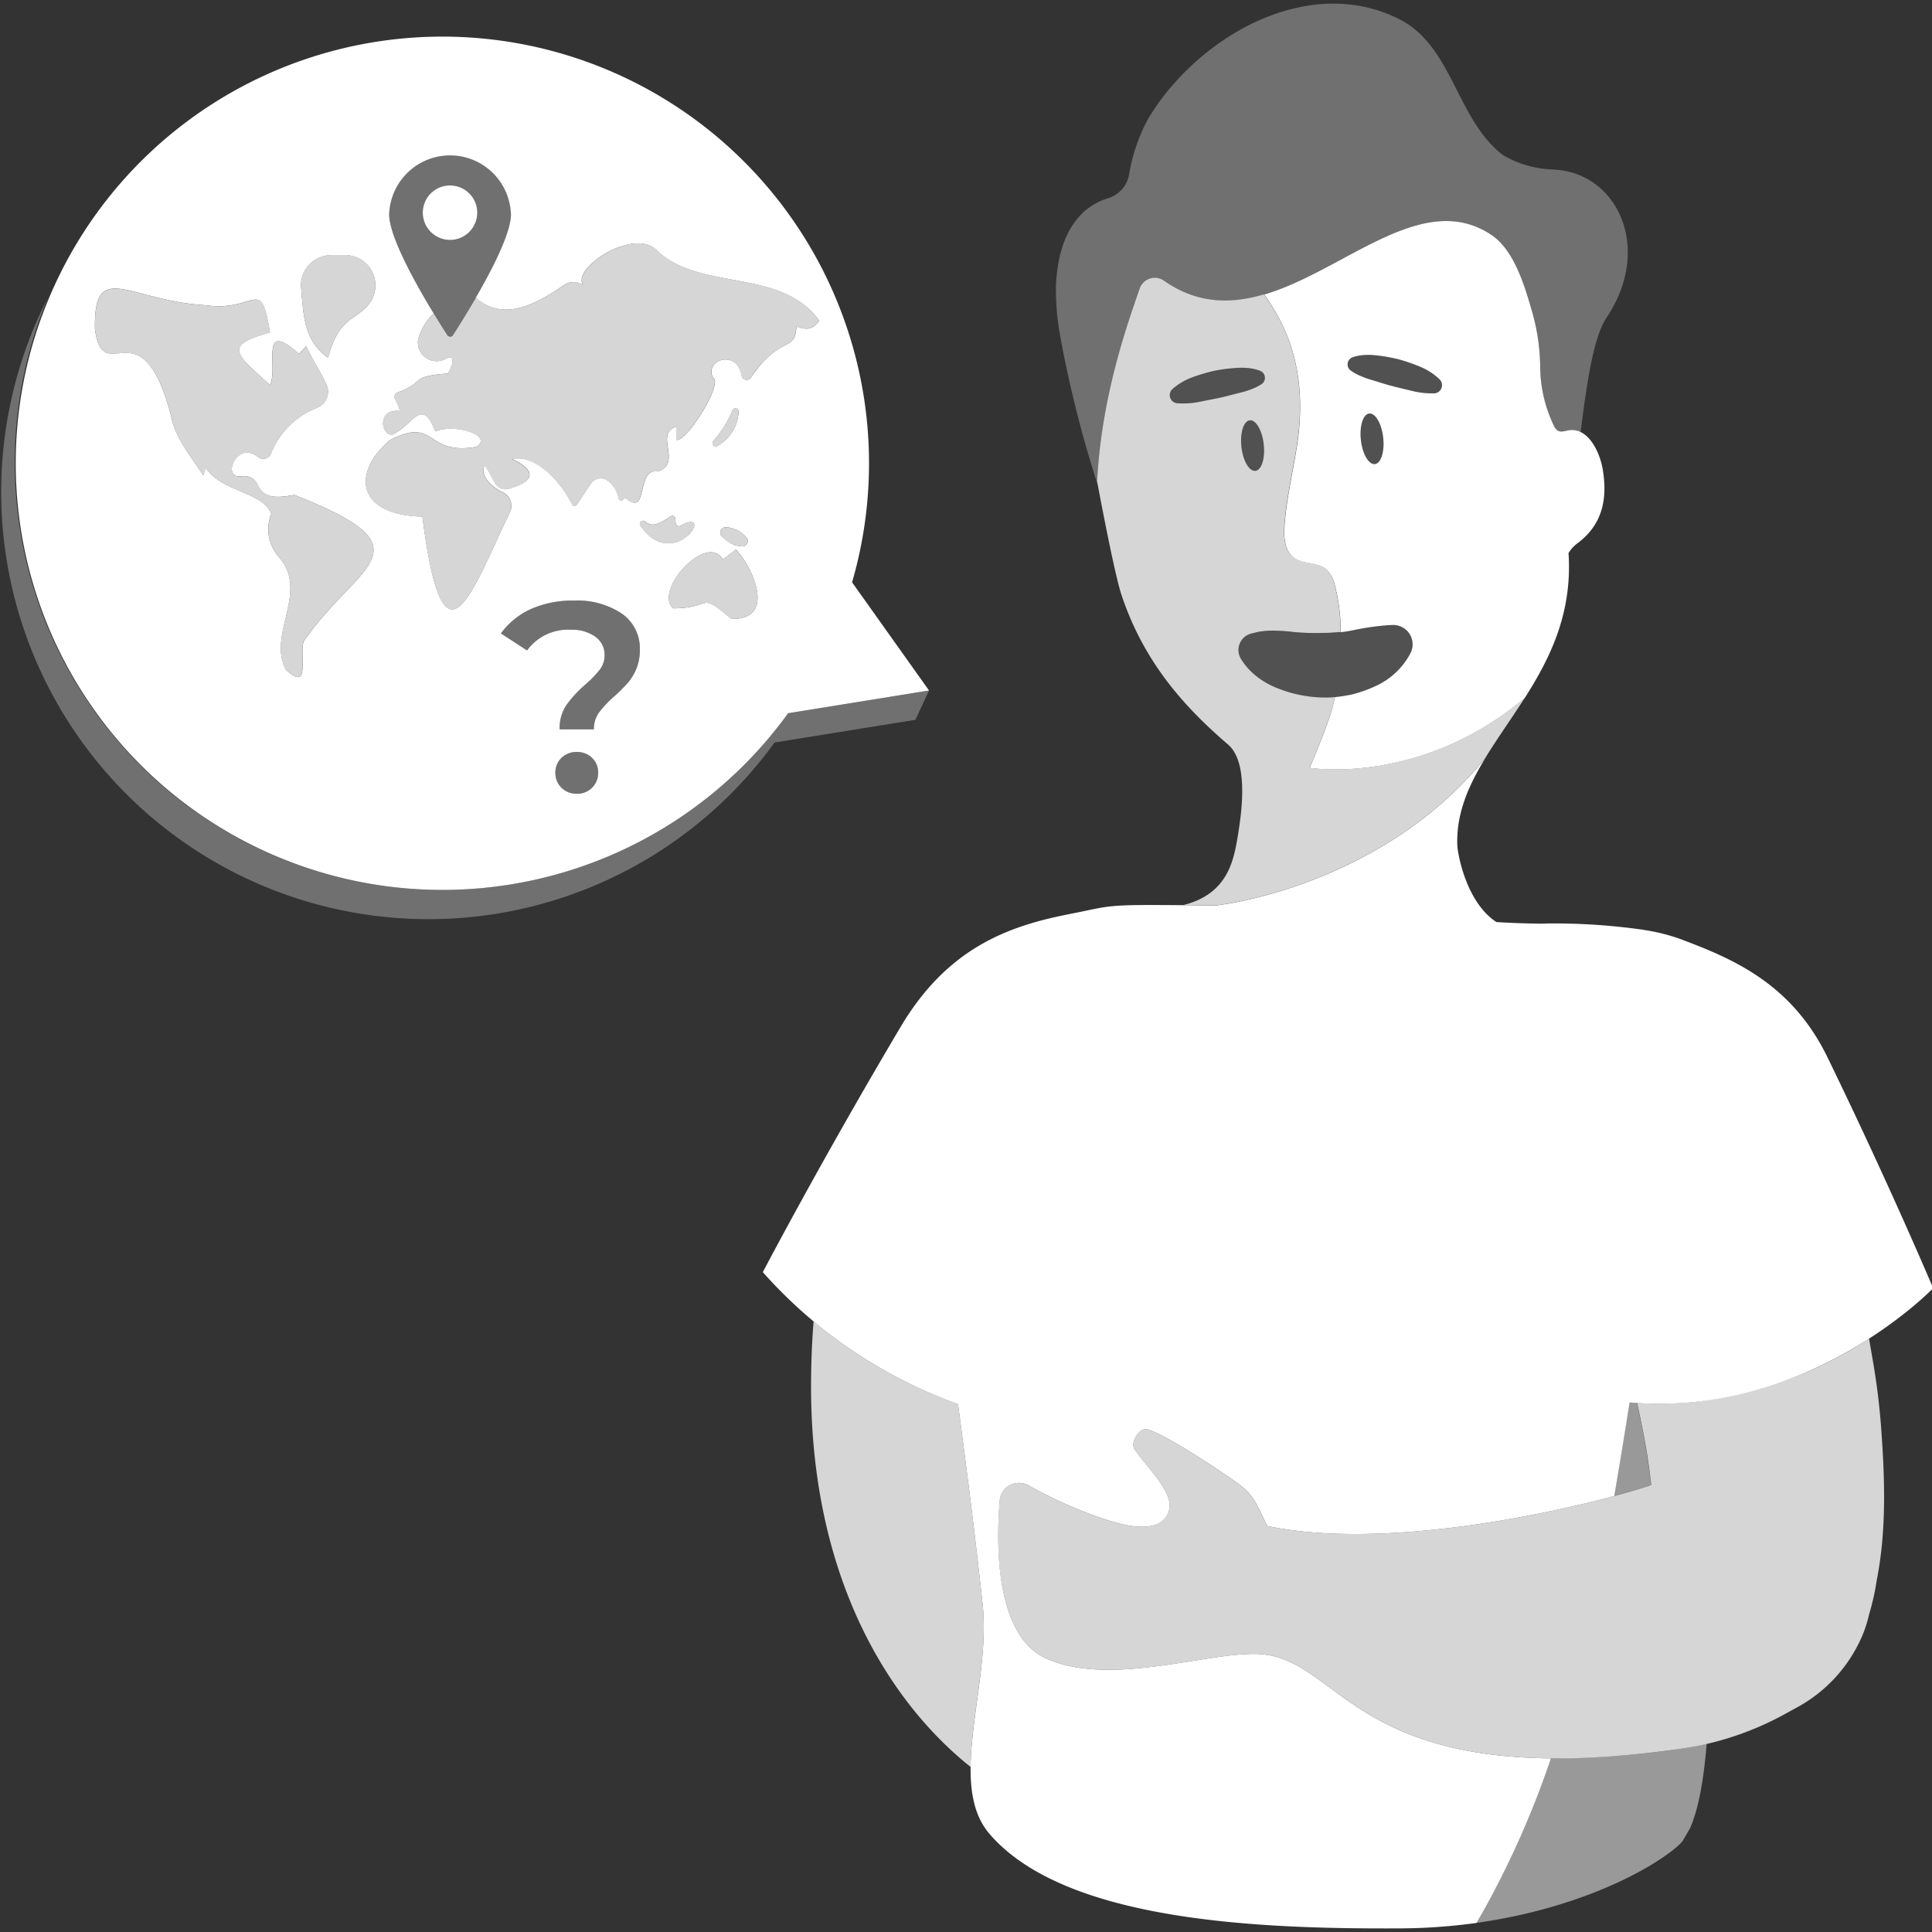
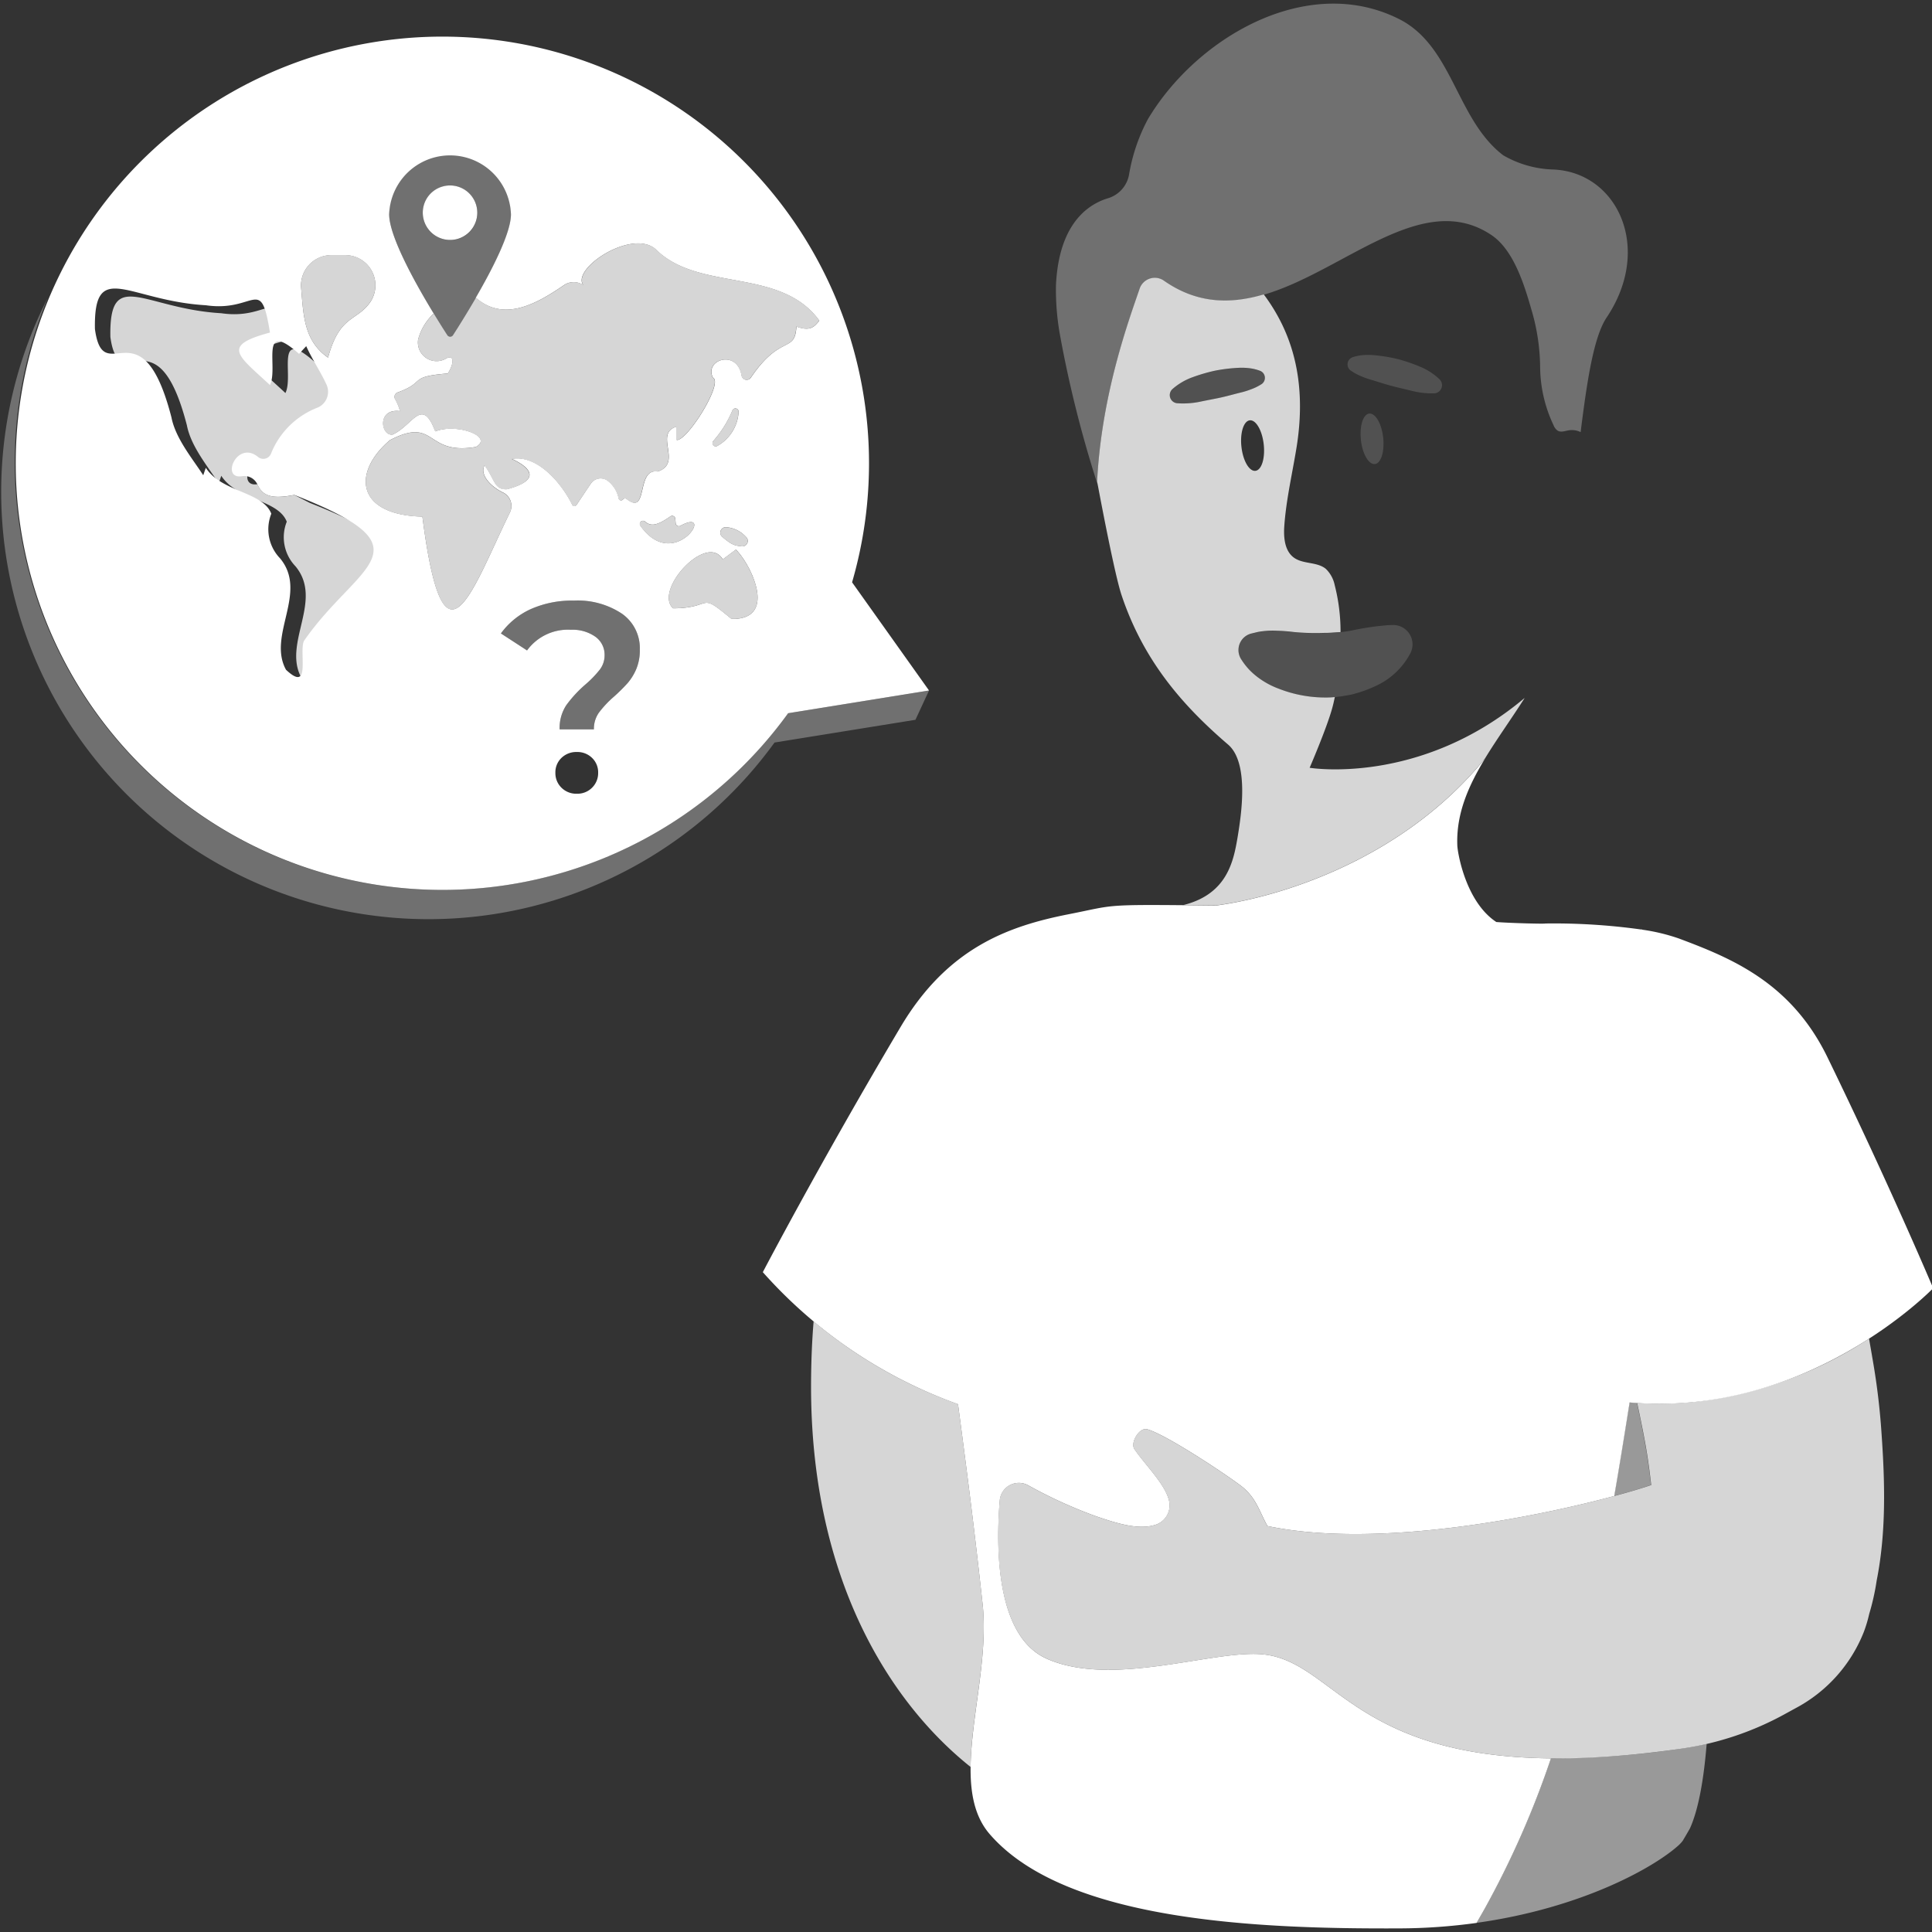
<svg xmlns="http://www.w3.org/2000/svg" viewBox="0 0 300 300">
  <rect x="0" y="0" width="300" height="300" fill="#333333" stroke="none" />
  <g fill="#fff">
    <path d="m 7.43 46.23 a 66.35 66.35 0 0 0 114.95 64.52 l 21.88 -3.53 -2.11 4.55 -21.88 3.53 a 66.35 66.35 0 0 1 -112.84 -69.07 z" opacity=".3" />
    <path d="m 163.97 44.27 c .26 -5.45 1.84 -8.76 3.73 -10.78 a 9.78 9.78 0 0 1 4.33 -2.7 4.69 4.69 0 0 0 3.29 -3.69 28.06 28.06 0 0 1 2.96 -8.66 c .22 -.36 .44 -.71 .67 -1.07 6.47 -9.94 18.57 -17.77 30.24 -16.71 a 22.32 22.32 0 0 1 8.41 2.48 c 8.03 4.36 8.62 15.49 15.83 20.98 a 16.44 16.44 0 0 0 7.7 2.2 c 9.96 .36 15.6 12.15 8.35 22.98 -2.04 3.04 -3.06 10 -4.04 17.8 a 3.04 3.04 0 0 0 -1.83 -.28 c -.58 .09 -1.2 .35 -1.71 .07 a 1.77 1.77 0 0 1 -.66 -.85 21.46 21.46 0 0 1 -2.09 -9.07 32.2 32.2 0 0 0 -1.37 -8.95 c -1.08 -3.75 -2.72 -9.17 -6.16 -11.5 -10.72 -7.25 -22.86 5.56 -35.33 9.23 -5.16 1.52 -10.37 1.48 -15.57 -2.18 a 2.49 2.49 0 0 0 -3.72 1.31 c -1.68 4.77 -5.95 16.25 -6.63 29.87 l .12 .66 a 181.32 181.32 0 0 1 -5.93 -23.58 39.6 39.6 0 0 1 -.59 -7.56 z" opacity=".3" />
    <path d="m 148.76 218.03 c 1.15 8.65 2.45 18.55 3.7 29.97 q .06 .55 .12 1.09 c .89 8.1 -1.79 17.54 -1.87 25.28 -12.46 -9.94 -24.85 -29.14 -24.77 -59.38 .01 -3.6 .15 -6.84 .4 -9.81 a 73.18 73.18 0 0 0 22.42 12.85 z" opacity=".8" />
    <path d="m 230.51 296.41 a 140.76 140.76 0 0 0 10.31 -23.38 134.6 134.6 0 0 0 20.52 -1.55 c 1.24 -.18 2.46 -.42 3.67 -.7 -.46 5.71 -1.3 10.26 -2.6 13.14 q -.55 .97 -1.12 1.92 a 5.4 5.4 0 0 1 -.59 .65 c -3.71 3.4 -14.95 9.79 -31.43 12.09 .42 -.72 .83 -1.44 1.24 -2.17 z" opacity=".5" />
    <path d="m 255.65 230.83 l -.3 .1 c -.2 .06 -.4 .13 -.61 .19 l -.4 .12 c -.2 .06 -.42 .13 -.63 .19 -.16 .05 -.32 .09 -.48 .14 -.2 .06 -.42 .12 -.63 .18 -.19 .06 -.38 .11 -.59 .17 l -.63 .17 c -.22 .06 -.44 .12 -.67 .18 l -.08 .02 c .79 -4.54 1.52 -9.09 2.24 -13.62 .05 -.3 .1 -.6 .14 -.91 .43 .04 .85 .05 1.27 .08 h -.09 l .42 2 c .49 2.44 .99 4.89 1.33 7.36 .16 1.13 .3 2.26 .43 3.39 l -.13 .04 c -.18 .07 -.38 .13 -.59 .2 z" opacity=".5" />
    <path d="m 155.23 233 a 2.98 2.98 0 0 1 4.42 -2.36 72.4 72.4 0 0 0 10.52 4.8 c 3.39 1.16 6.63 2.16 9.24 1.33 a 3.16 3.16 0 0 0 2.11 -3.74 c -.59 -2.55 -3.57 -5.39 -5.37 -8 -.7 -1.02 .77 -3.42 1.96 -3.1 2.87 .78 12.02 6.85 14.53 8.75 2.39 1.81 2.85 3.91 4.16 6.28 16.94 3.55 41.36 -1.3 53.85 -4.66 l .08 -.02 c .23 -.06 .45 -.12 .67 -.18 l .63 -.17 c .2 -.06 .39 -.11 .59 -.17 l .63 -.18 .48 -.14 c .22 -.06 .43 -.13 .63 -.19 l .4 -.12 q .32 -.1 .61 -.19 l .3 -.1 c .21 -.07 .41 -.13 .6 -.2 l .13 -.04 c -.13 -1.13 -.27 -2.27 -.43 -3.39 -.34 -2.47 -.83 -4.92 -1.33 -7.36 l -.42 -2 h .09 q 1.32 .08 2.62 .1 h .25 q 1.21 .01 2.4 -.03 c .15 0 .3 -.01 .44 -.02 q 1.08 -.05 2.14 -.14 c .2 -.02 .39 -.03 .59 -.05 a 62.18 62.18 0 0 0 27.47 -9.85 c .2 1.13 .4 2.27 .6 3.46 a 107.28 107.28 0 0 1 1.35 11.35 c .53 7.6 .72 15.31 -.76 22.75 a 36.52 36.52 0 0 1 -1.16 5.19 20.86 20.86 0 0 1 -.83 2.78 22.92 22.92 0 0 1 -10.59 11.85 l -1.66 .91 a 47.09 47.09 0 0 1 -15.81 5.34 c -50.97 7.37 -52.35 -13.82 -65.73 -14.64 -7.8 -.48 -23.05 5.16 -33.07 .72 -7.95 -3.51 -7.94 -17.28 -7.33 -24.57 z" opacity=".8" />
    <path d="m 118.45 197.54 a 73.96 73.96 0 0 0 30.31 20.5 c 1.15 8.65 2.45 18.55 3.7 29.97 q .06 .55 .12 1.09 c 1.36 12.4 -5.61 27.92 1.09 35.69 11.73 13.6 41.88 14.75 63.7 14.65 a 89.24 89.24 0 0 0 11.91 -.85 c .41 -.72 .83 -1.44 1.24 -2.17 a 140.76 140.76 0 0 0 10.31 -23.38 c -31.17 -.31 -33.92 -15.5 -45.21 -16.19 -7.8 -.48 -23.05 5.16 -33.07 .72 -7.93 -3.51 -7.91 -17.28 -7.31 -24.57 a 2.98 2.98 0 0 1 4.42 -2.36 72.45 72.45 0 0 0 10.52 4.8 c 3.39 1.16 6.63 2.16 9.24 1.33 a 3.16 3.16 0 0 0 2.11 -3.74 c -.59 -2.55 -3.57 -5.39 -5.37 -8 -.7 -1.02 .77 -3.42 1.96 -3.1 2.87 .78 12.02 6.85 14.53 8.75 2.39 1.81 2.85 3.91 4.16 6.28 16.93 3.55 41.36 -1.3 53.85 -4.66 .79 -4.54 1.52 -9.09 2.24 -13.62 .05 -.3 .1 -.6 .14 -.91 27.74 2.43 47.14 -17.74 47.14 -17.74 s -6.78 -16.06 -16.41 -35.85 c -5.66 -11.65 -14.97 -15.41 -23.04 -18.44 a 30.21 30.21 0 0 0 -5.73 -1.38 v -.03 l -.24 -.01 a 97.8 97.8 0 0 0 -14.79 -.92 c -.06 .08 -5.54 -.06 -7.62 -.23 -4.75 -3.12 -6.02 -10.73 -6.06 -11.92 -.18 -4.92 1.73 -9.22 4.32 -13.49 -12.78 15.74 -31.86 21.52 -41.76 22.85 -18.07 -.19 -15.26 -.15 -22.85 1.34 -9.37 1.84 -18.84 5.18 -26.16 17.52 -12.44 20.96 -21.39 38.07 -21.39 38.07 z" />
-     <path d="m 199 50.18 c 2.31 4.67 3.73 10.94 2.33 19.49 -.66 4.03 -1.6 8.03 -1.88 12.11 -.12 1.78 .08 3.84 1.54 4.87 1.43 1 3.54 .6 4.9 1.7 a 4.85 4.85 0 0 1 1.39 2.53 29.2 29.2 0 0 1 .91 7.29 20.18 20.18 0 0 0 2.17 -.36 41.86 41.86 0 0 1 5.3 -.74 l .59 -.02 a 3.01 3.01 0 0 1 2.76 4.39 11.47 11.47 0 0 1 -5.52 5.14 20.1 20.1 0 0 1 -3.67 1.28 c -.84 .16 -1.69 .31 -2.54 .39 -.13 .64 -.28 1.25 -.43 1.81 -.88 3.16 -3.48 9.17 -3.48 9.17 s 17.1 2.85 33.38 -10.84 c -.02 .04 -.04 .07 -.06 .11 4 -6.26 7.49 -13.27 6.87 -22.62 a 5.38 5.38 0 0 1 1.44 -1.56 c 3.85 -2.9 4.65 -6.88 3.86 -11.5 -.32 -1.89 -1.45 -4.78 -3.41 -5.73 a 3.04 3.04 0 0 0 -1.83 -.28 c -.58 .09 -1.2 .35 -1.71 .07 a 1.76 1.76 0 0 1 -.66 -.85 21.46 21.46 0 0 1 -2.09 -9.07 32.2 32.2 0 0 0 -1.37 -8.95 c -1.08 -3.75 -2.72 -9.17 -6.16 -11.5 -10.72 -7.25 -22.86 5.56 -35.34 9.23 a 28.51 28.51 0 0 1 2.71 4.44 z m 13.61 14.04 c .96 -.11 1.93 1.56 2.17 3.73 s -.34 4.01 -1.29 4.11 -1.93 -1.56 -2.17 -3.73 .34 -4.01 1.29 -4.11 z m -2.55 -8.75 a 6.82 6.82 0 0 1 1.82 -.34 9.89 9.89 0 0 1 1.78 .05 24.34 24.34 0 0 1 3.49 .61 26.75 26.75 0 0 1 3.35 1.15 9.7 9.7 0 0 1 3.03 1.96 1.27 1.27 0 0 1 -.85 2.18 h -.02 a 13.08 13.08 0 0 1 -3.4 -.38 c -1.07 -.27 -2.14 -.5 -3.2 -.79 -1.06 -.27 -2.1 -.63 -3.16 -.94 a 12.2 12.2 0 0 1 -1.58 -.57 7.98 7.98 0 0 1 -1.56 -.85 l -.02 -.01 a 1.18 1.18 0 0 1 .31 -2.07 z" />
    <path d="m 170.36 74.74 s .05 .24 .12 .66 c .53 2.81 2.62 13.82 3.66 16.97 3.38 10.14 9.39 17.1 16.55 23.24 3.28 2.81 2.08 10.79 1.49 14.35 -.63 3.73 -1.59 8.88 -8.44 10.58 l 5.11 .05 c 9.9 -1.32 28.98 -7.11 41.76 -22.85 1.84 -3.02 4.02 -6.04 6.07 -9.25 .02 -.04 .04 -.07 .06 -.11 -16.28 13.69 -33.38 10.84 -33.38 10.84 s 2.6 -6.02 3.48 -9.17 c .16 -.56 .3 -1.17 .43 -1.81 a 12.15 12.15 0 0 1 -1.31 .07 19.89 19.89 0 0 1 -7.38 -1.36 12.75 12.75 0 0 1 -3.23 -1.75 11.2 11.2 0 0 1 -1.4 -1.24 10.67 10.67 0 0 1 -1.24 -1.62 2.67 2.67 0 0 1 -.33 -.79 2.64 2.64 0 0 1 1.95 -3.18 l .99 -.24 a 12.81 12.81 0 0 1 2.93 -.19 25.89 25.89 0 0 1 2.64 .2 36.43 36.43 0 0 0 4.86 .13 c .78 .02 1.53 -.1 2.3 -.11 .04 -.01 .08 -.01 .11 -.02 a 29.2 29.2 0 0 0 -.91 -7.29 4.85 4.85 0 0 0 -1.39 -2.53 c -1.36 -1.1 -3.47 -.7 -4.9 -1.7 -1.46 -1.02 -1.66 -3.09 -1.54 -4.87 .28 -4.08 1.22 -8.08 1.88 -12.11 1.41 -8.56 -.02 -14.82 -2.33 -19.49 a 28.51 28.51 0 0 0 -2.73 -4.43 c -5.16 1.52 -10.37 1.48 -15.56 -2.18 a 2.49 2.49 0 0 0 -3.72 1.31 c -1.64 4.79 -5.91 16.27 -6.6 29.89 z m 23.7 -9.47 c .96 -.11 1.93 1.56 2.17 3.73 s -.33 4 -1.29 4.11 -1.93 -1.56 -2.17 -3.73 .34 -4 1.29 -4.11 z m -12 -4.86 a 9.73 9.73 0 0 1 3.11 -1.83 26.85 26.85 0 0 1 3.4 -1 24.4 24.4 0 0 1 3.51 -.45 9.85 9.85 0 0 1 1.78 .03 6.87 6.87 0 0 1 1.8 .42 1.17 1.17 0 0 1 .56 .45 1.18 1.18 0 0 1 -.34 1.63 l -.02 .01 a 7.97 7.97 0 0 1 -1.59 .78 12.18 12.18 0 0 1 -1.6 .5 c -1.07 .26 -2.13 .57 -3.2 .8 s -2.15 .42 -3.23 .65 a 13.03 13.03 0 0 1 -3.41 .22 h -.02 a 1.27 1.27 0 0 1 -.75 -2.21 z" opacity=".8" />
    <path d="m 194.35 98.39 l .99 -.24 a 12.81 12.81 0 0 1 2.93 -.19 25.89 25.89 0 0 1 2.64 .2 36.44 36.44 0 0 0 4.86 .13 c .78 .02 1.53 -.1 2.3 -.11 .04 -.01 .08 -.01 .11 -.02 a 20.45 20.45 0 0 0 2.17 -.35 41.67 41.67 0 0 1 5.3 -.74 l .59 -.02 a 3.01 3.01 0 0 1 2.76 4.39 11.47 11.47 0 0 1 -5.52 5.14 20.1 20.1 0 0 1 -3.67 1.28 c -.84 .16 -1.69 .31 -2.54 .39 a 12.15 12.15 0 0 1 -1.31 .07 19.89 19.89 0 0 1 -7.38 -1.35 12.78 12.78 0 0 1 -3.23 -1.75 11.2 11.2 0 0 1 -1.4 -1.24 10.8 10.8 0 0 1 -1.24 -1.62 2.67 2.67 0 0 1 -.33 -.79 2.64 2.64 0 0 1 1.97 -3.18 z" opacity=".15" />
    <path d="m 212.61 64.22 c .96 -.11 1.93 1.56 2.17 3.73 s -.34 4.01 -1.29 4.11 -1.93 -1.56 -2.17 -3.73 .34 -4.01 1.29 -4.11 z" opacity=".15" />
-     <path d="m 194.06 65.27 c .96 -.11 1.93 1.56 2.17 3.73 s -.33 4 -1.29 4.11 -1.93 -1.56 -2.17 -3.73 .34 -4 1.29 -4.11 z" opacity=".15" />
    <path d="m 185.17 58.59 a 26.85 26.85 0 0 1 3.4 -1 24.4 24.4 0 0 1 3.51 -.45 9.85 9.85 0 0 1 1.78 .03 6.87 6.87 0 0 1 1.8 .42 1.18 1.18 0 0 1 .21 2.08 l -.02 .01 a 7.97 7.97 0 0 1 -1.59 .78 12.13 12.13 0 0 1 -1.6 .5 c -1.07 .26 -2.13 .57 -3.2 .8 s -2.15 .42 -3.23 .65 a 13.08 13.08 0 0 1 -3.41 .22 h -.02 a 1.27 1.27 0 0 1 -.75 -2.21 9.72 9.72 0 0 1 3.12 -1.83 z" opacity=".15" />
    <path d="m 222.68 61.08 h -.02 a 13.09 13.09 0 0 1 -3.4 -.38 c -1.07 -.27 -2.14 -.5 -3.2 -.79 -1.06 -.27 -2.1 -.63 -3.16 -.94 a 12.25 12.25 0 0 1 -1.58 -.57 7.94 7.94 0 0 1 -1.56 -.85 l -.02 -.01 a 1.17 1.17 0 0 1 -.43 -.57 1.18 1.18 0 0 1 .73 -1.5 6.85 6.85 0 0 1 1.82 -.34 9.81 9.81 0 0 1 1.78 .05 24.21 24.21 0 0 1 3.49 .6 26.75 26.75 0 0 1 3.35 1.15 9.7 9.7 0 0 1 3.05 1.97 1.27 1.27 0 0 1 -.85 2.18 z" opacity=".15" />
    <path d="m 132.31 90.42 a 66.25 66.25 0 1 0 -9.93 20.33 l 21.88 -3.53 z m -80.87 -50.8 h 2.14 a 4.68 4.68 0 0 1 3.95 7.24 c -2.11 3.09 -4.78 1.97 -6.59 8.67 -3.76 -2.61 -3.82 -6.59 -4.18 -10.8 a 4.7 4.7 0 0 1 4.68 -5.11 z m -4.23 59.88 c -.84 1.7 1.17 8.23 -2.8 4.5 -2.94 -5.36 3.49 -11.99 -.92 -17.3 a 6.5 6.5 0 0 1 -1.36 -6.93 c -1.34 -3.46 -7.7 -3.3 -10.17 -7.13 -.09 .25 -.22 .63 -.4 1.16 -1.66 -2.57 -4.3 -5.71 -4.94 -9 -4.65 -18.03 -10.57 -4.08 -11.88 -13.71 -.2 -10.97 5.16 -4.39 17.23 -3.69 7.74 1.13 8.49 -4.81 9.95 4.24 -7.62 2.05 -5.01 3.49 0 8.15 1.35 -2.7 -1.75 -10.38 4.52 -4.84 .13 -.15 .27 -.29 1.11 -1.2 .93 2.07 2.21 3.93 3.14 5.95 a 2.67 2.67 0 0 1 -1.39 3.6 12.69 12.69 0 0 0 -7.23 7.17 1.28 1.28 0 0 1 -1.98 .5 c -3.3 -2.71 -5.87 3.5 -2.53 2.98 a 2.22 2.22 0 0 1 2.39 1.23 c .84 1.87 2.26 2.35 5.75 1.67 21.59 8.47 9.92 10.54 1.51 22.65 z m 44.73 22.81 a 3.2 3.2 0 0 1 -2.36 .94 3.25 3.25 0 0 1 -2.4 -.94 3.15 3.15 0 0 1 -.94 -2.32 3.09 3.09 0 0 1 .94 -2.3 3.3 3.3 0 0 1 2.4 -.92 3.25 3.25 0 0 1 2.36 .92 3.09 3.09 0 0 1 .94 2.3 3.16 3.16 0 0 1 -.94 2.32 z m 6.86 -18.42 a 8.3 8.3 0 0 1 -1.36 2.2 27.07 27.07 0 0 1 -2.09 2.07 15.97 15.97 0 0 0 -2.36 2.51 4.36 4.36 0 0 0 -.77 2.59 h -5.32 a 6.44 6.44 0 0 1 1.02 -3.74 19.05 19.05 0 0 1 2.99 -3.24 16.48 16.48 0 0 0 2.24 -2.32 3.65 3.65 0 0 0 .73 -2.24 3.42 3.42 0 0 0 -1.42 -2.84 6.12 6.12 0 0 0 -3.81 -1.09 7.84 7.84 0 0 0 -6.81 3.21 l -4.06 -2.64 a 11.74 11.74 0 0 1 4.64 -3.78 15.78 15.78 0 0 1 6.69 -1.32 12.4 12.4 0 0 1 7.46 2.03 6.53 6.53 0 0 1 2.78 5.58 7.51 7.51 0 0 1 -.55 3.02 z m .64 -22.25 a .49 .49 0 0 1 .7 -.67 c .84 .7 1.67 .82 3.96 -.79 a .49 .49 0 0 1 .76 .36 c .02 .26 .04 .5 .06 .72 a .49 .49 0 0 0 .72 .39 c 5.64 -3.08 -.91 7.45 -6.2 -.01 z m 14.15 14.47 c -5.29 -4.4 -2.66 -1.67 -9.08 -1.65 -3.03 -2.83 5.24 -11.82 7.72 -7.6 l 2.04 -1.52 c 2.35 2.31 6.56 10.91 -.69 10.77 z m -2.23 -26.85 a .5 .5 0 0 1 -.59 -.79 17.12 17.12 0 0 0 2.96 -4.74 .5 .5 0 0 1 .96 .24 6.48 6.48 0 0 1 -3.33 5.29 z m 4.58 14.22 a .85 .85 0 0 1 -.76 1.36 c -1.15 -.12 -1.6 -.27 -3.03 -1.48 a .85 .85 0 0 1 .68 -1.49 4.58 4.58 0 0 1 3.1 1.61 z m 11.29 -33.71 c -.8 1.04 -1.47 1.7 -3.55 .94 h -.01 c -.24 4.21 -2.45 1.1 -7.07 7.92 a .8 .8 0 0 1 -1.45 -.31 c -.67 -4.13 -5.83 -2.48 -4.45 .32 1.69 .76 -3.94 9.81 -5.62 9.69 v -2.09 h -.01 c -3.63 1.08 1.03 5.7 -2.96 6.98 -3.41 -.54 -1.36 6.96 -4.82 4.26 a .39 .39 0 0 0 -.55 .07 .38 .38 0 0 1 -.68 -.17 4.53 4.53 0 0 0 -1.52 -2.58 1.84 1.84 0 0 0 -2.8 .3 c -.76 1.12 -1.49 2.22 -2.23 3.32 a .38 .38 0 0 1 -.66 -.05 c -1.66 -3.37 -5.42 -7.79 -9.36 -7.12 v .01 c 2.31 1.05 5.12 3.13 -.76 4.71 -2.01 .11 -1.85 -1.49 -3.48 -3.7 h -.01 c -.75 1.37 .8 3.2 2.88 4.21 a 2.32 2.32 0 0 1 1.05 3.11 c -6.06 12.4 -10.29 26.21 -13.58 .63 -10.37 -.25 -10.91 -6.9 -5.04 -11.88 7.25 -3.75 5.38 2.42 13.34 1.06 2.84 -1.58 -2.94 -3.76 -6.3 -2.41 -2.08 -5.47 -3.43 -.98 -6.62 .49 -1.85 .27 -2.48 -4.11 1.14 -3.64 v -.01 a 7.5 7.5 0 0 0 -.76 -1.86 .72 .72 0 0 1 .38 -1.03 c 4.56 -1.64 1.49 -2.44 7.81 -2.95 1.09 -1.74 .91 -2.97 -.27 -2.32 a 2.9 2.9 0 0 1 -4.34 -2.97 8.42 8.42 0 0 1 2.42 -4.01 c -2.8 -4.6 -6.92 -11.96 -6.92 -15.41 a 9.46 9.46 0 0 1 18.91 0 c 0 2.88 -2.88 8.5 -5.47 12.96 .04 .03 .08 .05 .12 .08 4.36 3.72 9.44 .79 13.59 -2.05 a 2.65 2.65 0 0 1 2.97 -.01 c -1.83 -2.58 7.65 -8.84 11.31 -5.52 6.66 6.63 19.31 2.72 25.35 11.03 z" />
    <path d="m 68.92 28.91 a 4.2 4.2 0 0 0 -3.16 3.15 4.24 4.24 0 0 0 5.09 5.09 4.23 4.23 0 0 0 -1.94 -8.24 z" />
-     <path d="m 91.94 122.31 a 3.2 3.2 0 0 1 -2.36 .94 3.26 3.26 0 0 1 -2.4 -.94 3.16 3.16 0 0 1 -.94 -2.32 3.09 3.09 0 0 1 .94 -2.3 3.3 3.3 0 0 1 2.4 -.92 3.25 3.25 0 0 1 2.36 .92 3.09 3.09 0 0 1 .94 2.3 3.16 3.16 0 0 1 -.94 2.32 z" opacity=".3" />
    <path d="m 98.8 103.89 a 8.29 8.29 0 0 1 -1.36 2.2 27.07 27.07 0 0 1 -2.09 2.07 16.02 16.02 0 0 0 -2.36 2.51 4.36 4.36 0 0 0 -.77 2.59 h -5.32 a 6.44 6.44 0 0 1 1.02 -3.74 18.98 18.98 0 0 1 2.99 -3.24 16.65 16.65 0 0 0 2.24 -2.32 3.65 3.65 0 0 0 .73 -2.24 3.41 3.41 0 0 0 -1.42 -2.84 6.11 6.11 0 0 0 -3.81 -1.09 7.84 7.84 0 0 0 -6.81 3.21 l -4.06 -2.64 a 11.74 11.74 0 0 1 4.64 -3.78 15.78 15.78 0 0 1 6.69 -1.32 12.4 12.4 0 0 1 7.46 2.03 6.53 6.53 0 0 1 2.78 5.58 7.51 7.51 0 0 1 -.55 3.02 z" opacity=".3" />
    <path d="m 101.88 38.74 c -3.66 -3.32 -13.14 2.94 -11.31 5.52 a 2.65 2.65 0 0 0 -2.97 .01 c -4.15 2.84 -9.24 5.77 -13.59 2.05 -.04 -.03 -.08 -.05 -.12 -.08 -1.49 2.57 -2.87 4.75 -3.55 5.8 a .52 .52 0 0 1 -.88 0 c -.45 -.69 -1.21 -1.89 -2.1 -3.35 a 8.42 8.42 0 0 0 -2.43 4.01 2.9 2.9 0 0 0 4.33 2.98 c 1.18 -.65 1.36 .58 .27 2.32 -6.32 .51 -3.25 1.31 -7.81 2.95 a .72 .72 0 0 0 -.38 1.03 7.5 7.5 0 0 1 .76 1.86 v .01 c -3.63 -.47 -3 3.91 -1.14 3.64 3.2 -1.47 4.55 -5.96 6.62 -.49 3.36 -1.34 9.13 .83 6.3 2.41 -7.96 1.36 -6.08 -4.81 -13.33 -1.06 -5.88 4.99 -5.33 11.63 5.04 11.88 3.28 25.58 7.51 11.77 13.58 -.63 a 2.32 2.32 0 0 0 -1.06 -3.1 c -2.08 -1.01 -3.63 -2.84 -2.88 -4.21 h .01 c 1.63 2.22 1.47 3.82 3.48 3.7 5.87 -1.58 3.06 -3.66 .76 -4.71 v -.01 c 3.94 -.67 7.7 3.74 9.36 7.12 a .38 .38 0 0 0 .66 .05 c .74 -1.1 1.48 -2.2 2.23 -3.32 a 1.84 1.84 0 0 1 2.8 -.3 4.53 4.53 0 0 1 1.51 2.57 .38 .38 0 0 0 .68 .17 .39 .39 0 0 1 .55 -.07 c 3.46 2.7 1.4 -4.8 4.82 -4.26 4 -1.28 -.67 -5.89 2.96 -6.98 h .01 v 2.08 c 1.68 .13 7.31 -8.93 5.62 -9.69 -1.38 -2.8 3.79 -4.45 4.45 -.32 a .8 .8 0 0 0 1.45 .31 c 4.63 -6.82 6.83 -3.7 7.07 -7.92 h .01 c 2.08 .76 2.75 .1 3.55 -.94 v -.01 c -6.02 -8.3 -18.67 -4.39 -25.33 -11.02 z" opacity=".8" />
-     <path d="m 45.71 76.86 c -3.48 .68 -4.91 .19 -5.75 -1.67 a 2.22 2.22 0 0 0 -2.39 -1.23 c -3.34 .52 -.77 -5.69 2.53 -2.98 a 1.28 1.28 0 0 0 1.98 -.5 12.69 12.69 0 0 1 7.23 -7.17 2.67 2.67 0 0 0 1.39 -3.6 c -.93 -2.02 -2.21 -3.88 -3.14 -5.95 -.84 .91 -.98 1.05 -1.11 1.2 -6.27 -5.55 -3.17 2.14 -4.52 4.84 -5.01 -4.67 -7.62 -6.11 0 -8.15 -1.45 -9.05 -2.2 -3.11 -9.95 -4.24 -12.07 -.7 -17.44 -7.27 -17.23 3.69 1.31 9.63 7.23 -4.32 11.88 13.71 .63 3.29 3.28 6.43 4.94 9 .18 -.53 .32 -.91 .4 -1.16 2.47 3.83 8.83 3.67 10.17 7.13 a 6.5 6.5 0 0 0 1.35 6.92 c 4.4 5.31 -2.02 11.94 .91 17.29 3.97 3.73 1.96 -2.81 2.8 -4.5 8.42 -12.1 20.09 -14.17 -1.49 -22.63 z" opacity=".8" />
+     <path d="m 45.71 76.86 c -3.48 .68 -4.91 .19 -5.75 -1.67 c -3.34 .52 -.77 -5.69 2.53 -2.98 a 1.28 1.28 0 0 0 1.98 -.5 12.69 12.69 0 0 1 7.23 -7.17 2.67 2.67 0 0 0 1.39 -3.6 c -.93 -2.02 -2.21 -3.88 -3.14 -5.95 -.84 .91 -.98 1.05 -1.11 1.2 -6.27 -5.55 -3.17 2.14 -4.52 4.84 -5.01 -4.67 -7.62 -6.11 0 -8.15 -1.45 -9.05 -2.2 -3.11 -9.95 -4.24 -12.07 -.7 -17.44 -7.27 -17.23 3.69 1.31 9.63 7.23 -4.32 11.88 13.71 .63 3.29 3.28 6.43 4.94 9 .18 -.53 .32 -.91 .4 -1.16 2.47 3.83 8.83 3.67 10.17 7.13 a 6.5 6.5 0 0 0 1.35 6.92 c 4.4 5.31 -2.02 11.94 .91 17.29 3.97 3.73 1.96 -2.81 2.8 -4.5 8.42 -12.1 20.09 -14.17 -1.49 -22.63 z" opacity=".8" />
    <path d="m 50.94 55.52 c 1.82 -6.7 4.49 -5.58 6.59 -8.67 a 4.68 4.68 0 0 0 -3.95 -7.24 h -2.14 a 4.7 4.7 0 0 0 -4.68 5.1 c .36 4.23 .42 8.21 4.18 10.81 z" opacity=".8" />
    <path d="m 112.22 86.86 c -2.48 -4.22 -10.75 4.77 -7.72 7.6 6.42 -.02 3.79 -2.75 9.08 1.65 7.25 .14 3.04 -8.46 .68 -10.77 z" opacity=".8" />
    <path d="m 105.63 81.66 a .49 .49 0 0 1 -.72 -.39 c -.02 -.23 -.04 -.46 -.06 -.72 a .49 .49 0 0 0 -.76 -.36 c -2.29 1.61 -3.12 1.49 -3.96 .79 a .49 .49 0 0 0 -.7 .67 c 5.3 7.45 11.85 -3.08 6.2 .01 z" opacity=".8" />
    <path d="m 112.14 83.36 c 1.44 1.21 1.88 1.36 3.03 1.48 a .85 .85 0 0 0 .76 -1.36 4.58 4.58 0 0 0 -3.11 -1.6 .85 .85 0 0 0 -.68 1.48 z" opacity=".8" />
    <path d="m 113.72 63.74 a 17.12 17.12 0 0 1 -2.96 4.74 .5 .5 0 0 0 .59 .79 6.48 6.48 0 0 0 3.33 -5.28 .5 .5 0 0 0 -.96 -.25 z" opacity=".8" />
    <path d="m 69.89 23.83 a 9.46 9.46 0 0 0 -9.46 9.46 c 0 3.45 4.12 10.8 6.92 15.41 .89 1.46 1.65 2.66 2.1 3.35 a .52 .52 0 0 0 .88 0 c .68 -1.05 2.07 -3.23 3.55 -5.8 2.58 -4.46 5.47 -10.07 5.47 -12.96 a 9.46 9.46 0 0 0 -9.46 -9.46 z m 4.12 10.17 a 4.2 4.2 0 0 1 -3.15 3.16 4.24 4.24 0 0 1 -5.09 -5.09 4.2 4.2 0 0 1 3.16 -3.15 4.24 4.24 0 0 1 5.08 5.08 z" opacity=".3" />
  </g>
</svg>